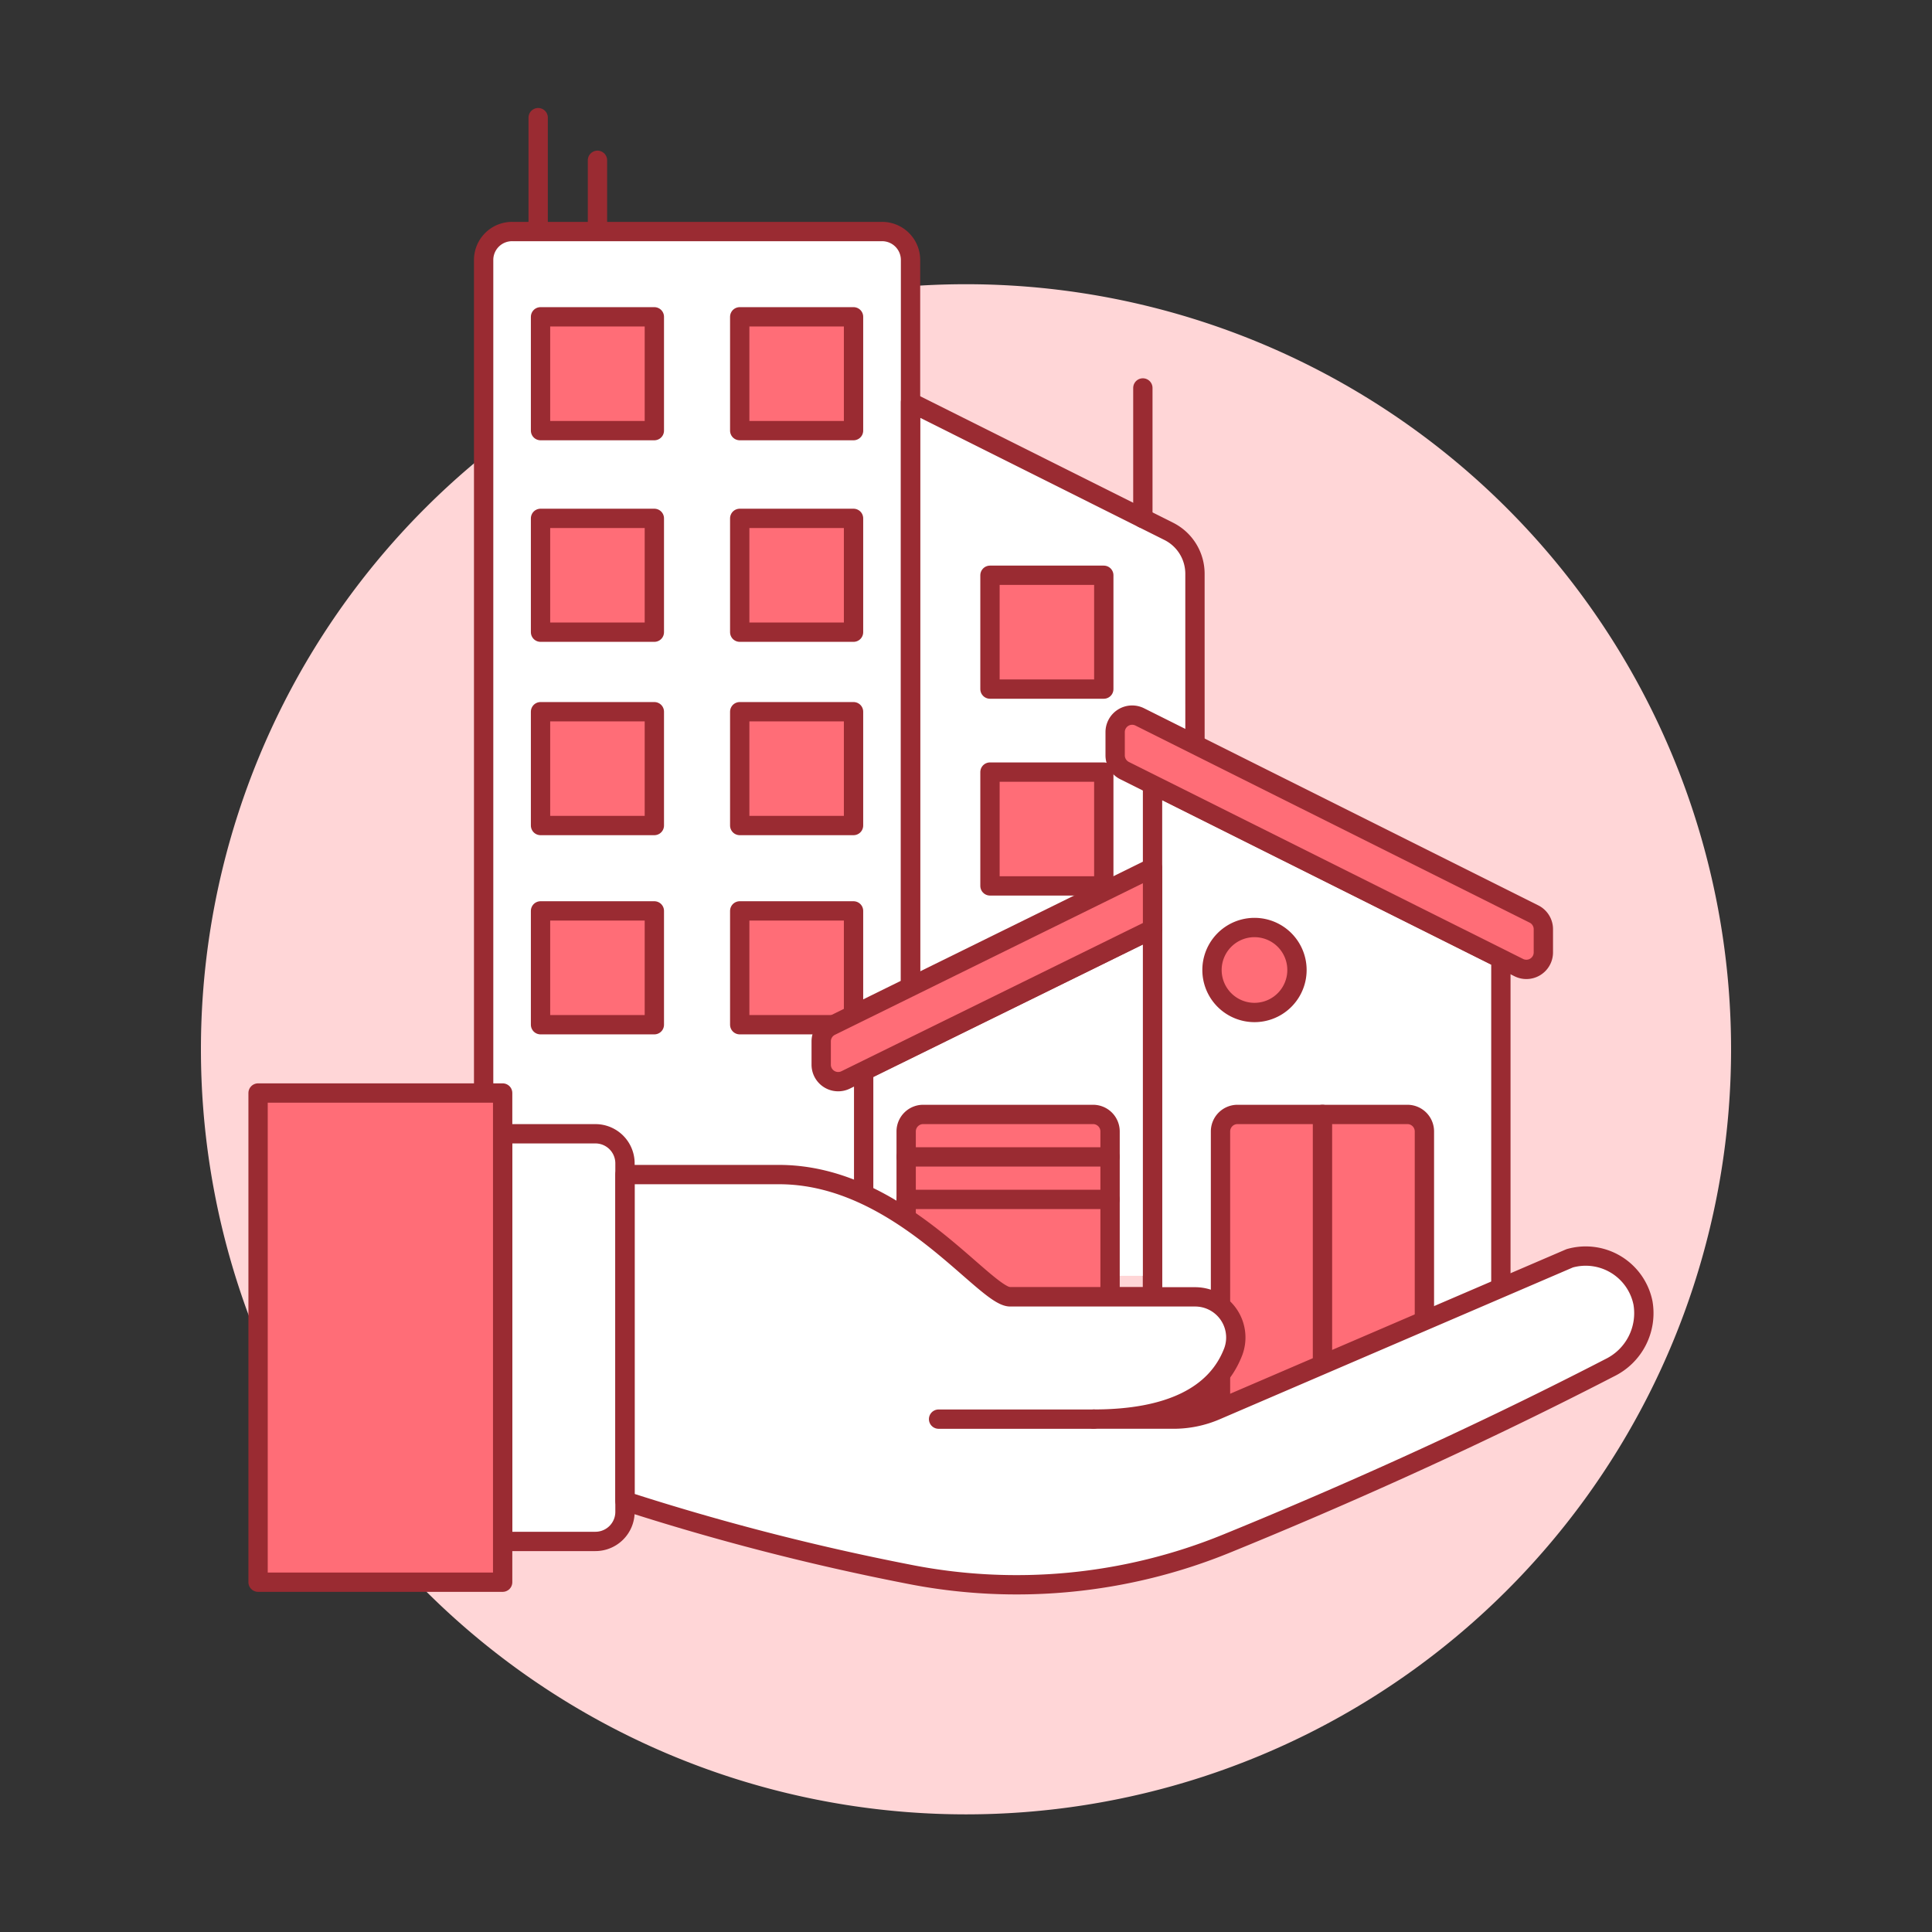
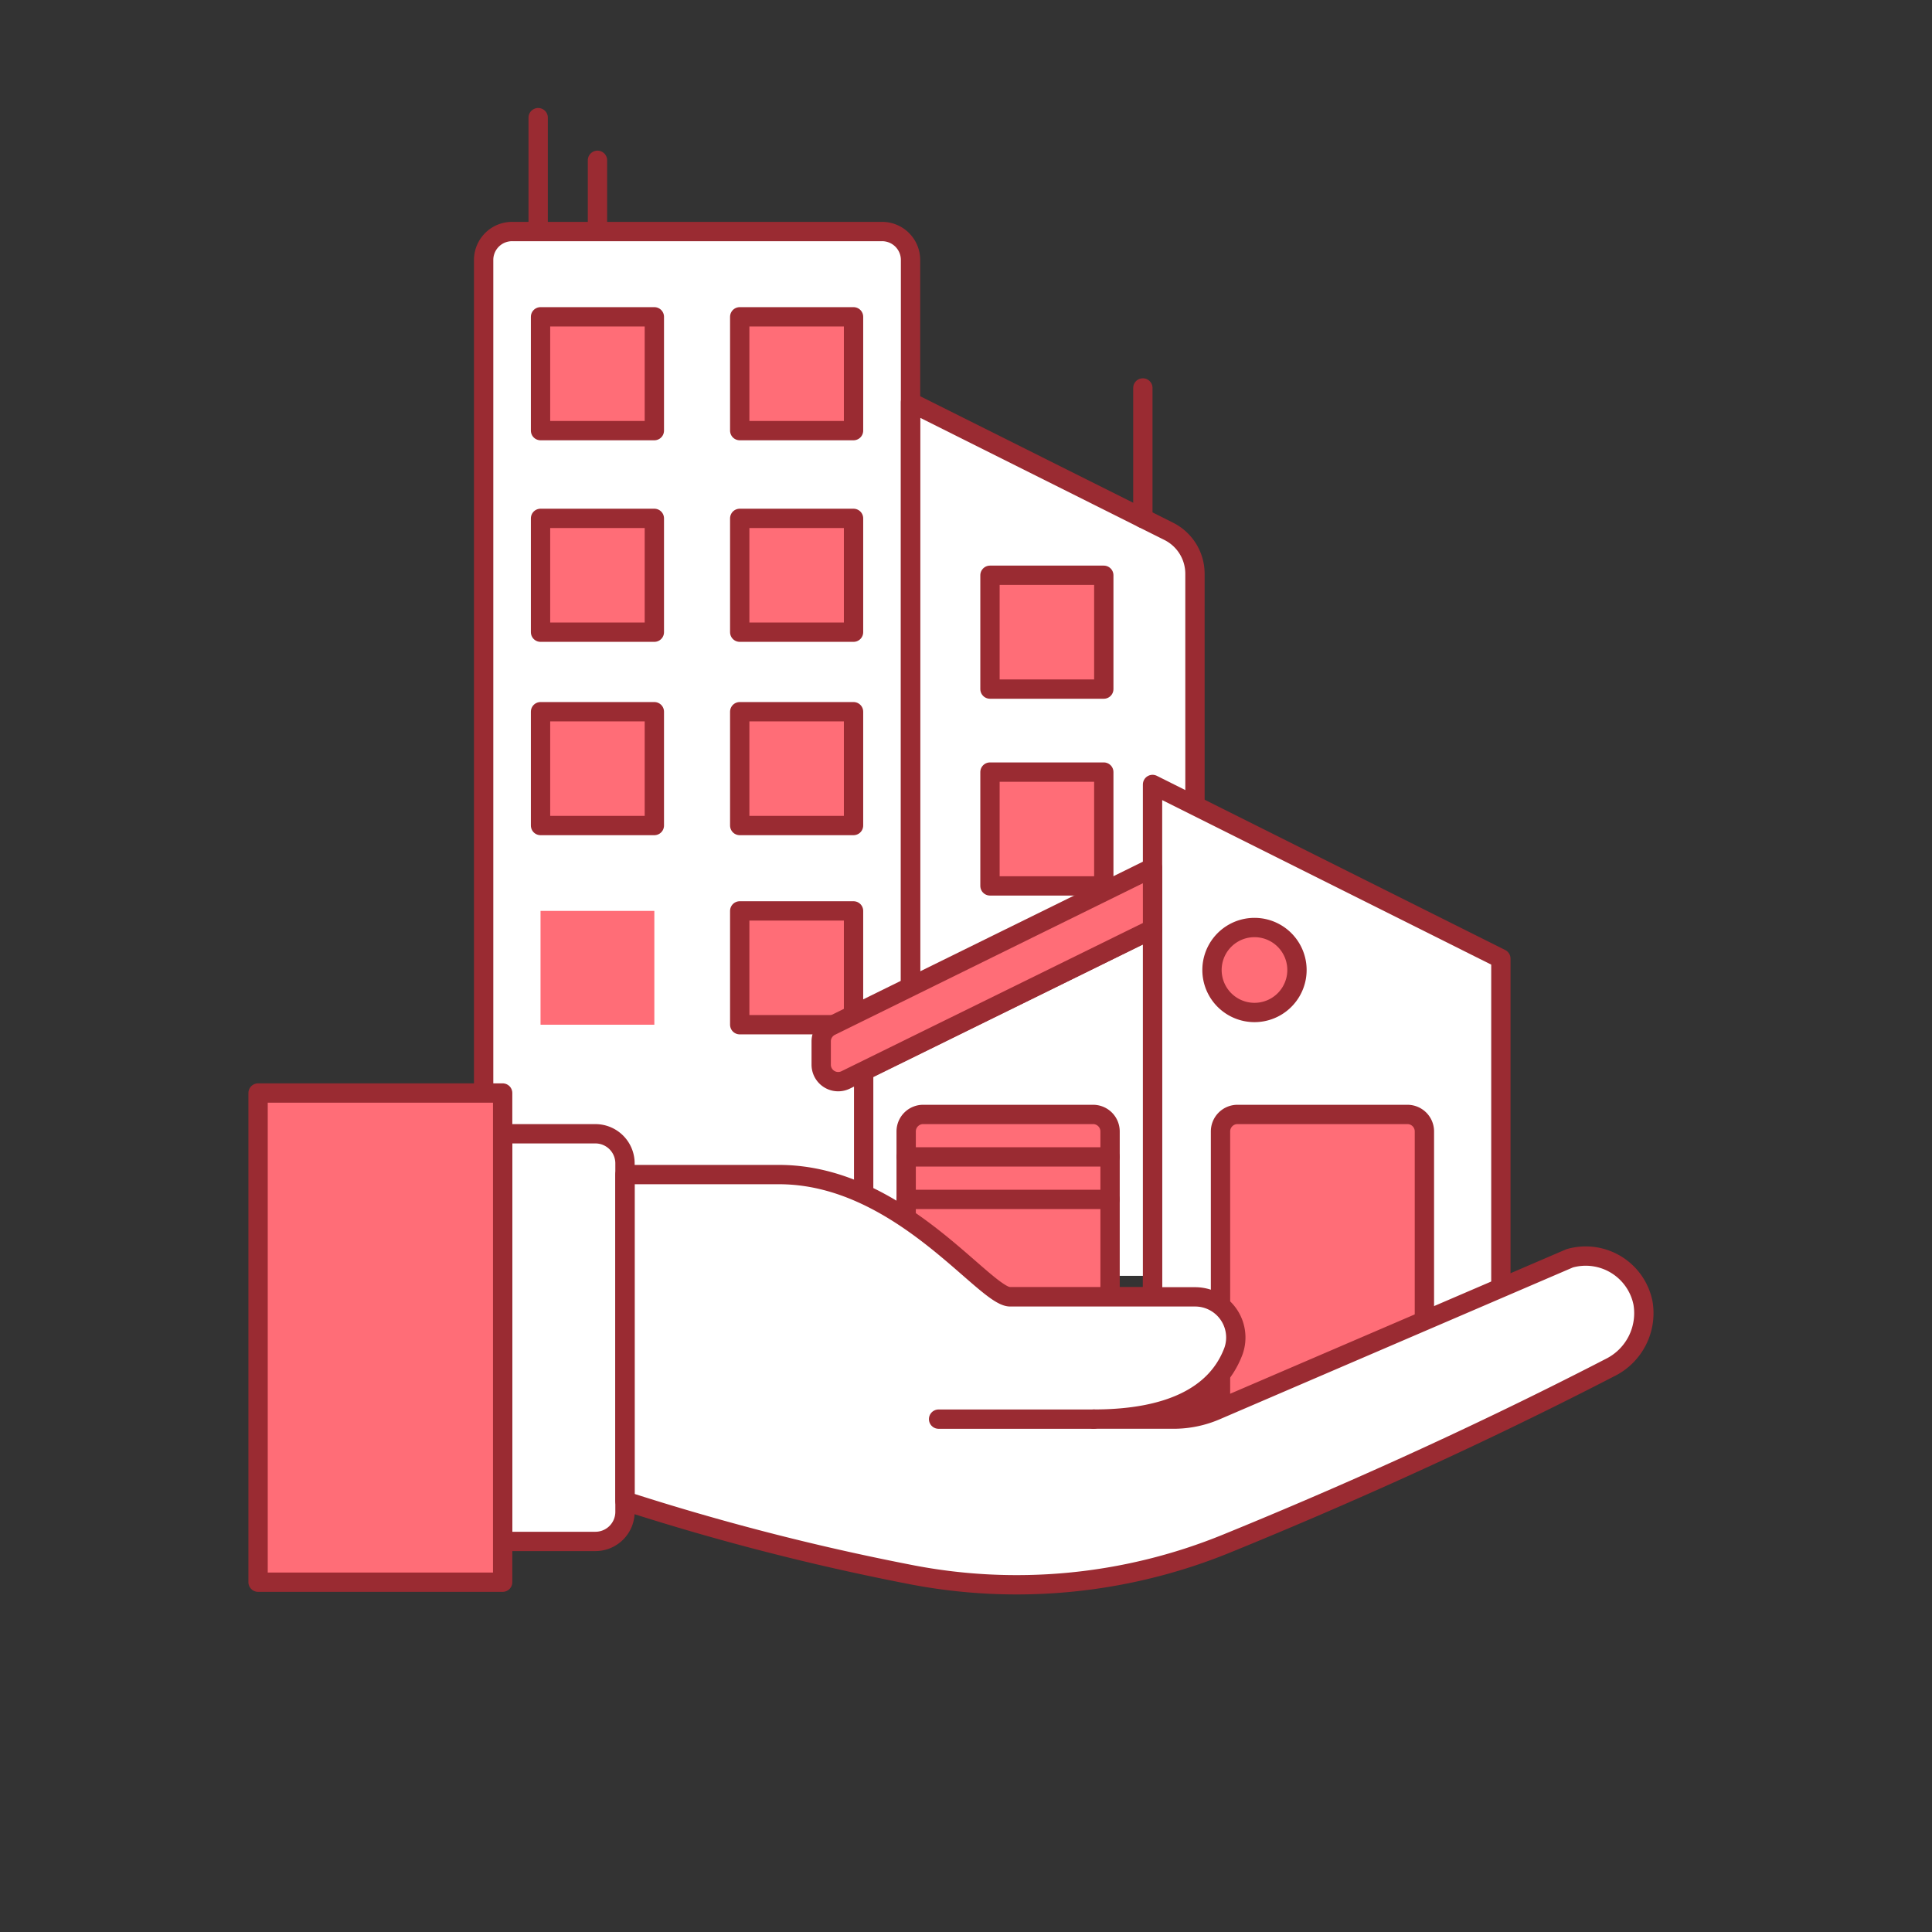
<svg xmlns="http://www.w3.org/2000/svg" viewBox="-0.5 -0.5 100 100" height="100" width="100">
  <rect x="-0.5" y="-0.5" width="100" height="100" fill="#333333" stroke="none" />
-   <path d="M9.9 53.811a39.6 39.6 0 1 0 79.2 0 39.6 39.6 0 1 0 -79.2 0Z" fill="#ffd6d7" stroke-width="1" />
  <path d="M46.629 63.029H24.533V12.952a1.472 1.472 0 0 1 1.473 -1.468h19.147a1.472 1.472 0 0 1 1.476 1.468Z" fill="#ffffff" stroke-width="1" />
  <path d="M61.354 63.029H46.629V20.317l13.365 6.685a2.455 2.455 0 0 1 1.357 2.196Z" fill="#ffffff" stroke-width="1" />
  <path d="M61.354 63.029H46.629V20.317l13.365 6.685a2.455 2.455 0 0 1 1.357 2.196Z" fill="none" stroke="#9a2b32" stroke-linecap="round" stroke-linejoin="round" stroke-width="1" />
  <path d="m58.654 26.331 0 -6.751" fill="none" stroke="#9a2b32" stroke-linecap="round" stroke-linejoin="round" stroke-width="1" />
  <path d="M46.629 63.029H24.533V12.952a1.472 1.472 0 0 1 1.473 -1.468h19.147a1.472 1.472 0 0 1 1.476 1.468Z" fill="none" stroke="#9a2b32" stroke-linecap="round" stroke-linejoin="round" stroke-width="1" />
  <path d="m27.356 11.48 0 -5.891" fill="none" stroke="#9a2b32" stroke-linecap="round" stroke-linejoin="round" stroke-width="1" />
  <path d="m30.425 11.48 0 -3.683" fill="none" stroke="#9a2b32" stroke-linecap="round" stroke-linejoin="round" stroke-width="1" />
  <path d="m27.478 15.898 5.891 0 0 5.891 -5.891 0Z" fill="#ff6d77" stroke-width="1" />
  <path d="m27.478 15.898 5.891 0 0 5.891 -5.891 0Z" fill="none" stroke="#9a2b32" stroke-linecap="round" stroke-linejoin="round" stroke-width="1" />
  <path d="m37.788 15.898 5.891 0 0 5.891 -5.891 0Z" fill="#ff6d77" stroke-width="1" />
  <path d="m37.788 15.898 5.891 0 0 5.891 -5.891 0Z" fill="none" stroke="#9a2b32" stroke-linecap="round" stroke-linejoin="round" stroke-width="1" />
  <path d="m27.478 26.331 5.891 0 0 5.891 -5.891 0Z" fill="#ff6d77" stroke-width="1" />
  <path d="m27.478 26.331 5.891 0 0 5.891 -5.891 0Z" fill="none" stroke="#9a2b32" stroke-linecap="round" stroke-linejoin="round" stroke-width="1" />
  <path d="m37.788 26.331 5.891 0 0 5.891 -5.891 0Z" fill="#ff6d77" stroke-width="1" />
  <path d="m37.788 26.331 5.891 0 0 5.891 -5.891 0Z" fill="none" stroke="#9a2b32" stroke-linecap="round" stroke-linejoin="round" stroke-width="1" />
  <path d="m27.478 36.338 5.891 0 0 5.891 -5.891 0Z" fill="#ff6d77" stroke-width="1" />
  <path d="m27.478 36.338 5.891 0 0 5.891 -5.891 0Z" fill="none" stroke="#9a2b32" stroke-linecap="round" stroke-linejoin="round" stroke-width="1" />
  <path d="m37.788 36.338 5.891 0 0 5.891 -5.891 0Z" fill="#ff6d77" stroke-width="1" />
  <path d="m37.788 36.338 5.891 0 0 5.891 -5.891 0Z" fill="none" stroke="#9a2b32" stroke-linecap="round" stroke-linejoin="round" stroke-width="1" />
  <path d="m27.478 46.648 5.891 0 0 5.891 -5.891 0Z" fill="#ff6d77" stroke-width="1" />
-   <path d="m27.478 46.648 5.891 0 0 5.891 -5.891 0Z" fill="none" stroke="#9a2b32" stroke-linecap="round" stroke-linejoin="round" stroke-width="1" />
  <path d="m37.788 46.648 5.891 0 0 5.891 -5.891 0Z" fill="#ff6d77" stroke-width="1" />
  <path d="m37.788 46.648 5.891 0 0 5.891 -5.891 0Z" fill="none" stroke="#9a2b32" stroke-linecap="round" stroke-linejoin="round" stroke-width="1" />
  <path d="m50.741 29.276 5.891 0 0 5.891 -5.891 0Z" fill="#ff6d77" stroke-width="1" />
  <path d="m50.741 29.276 5.891 0 0 5.891 -5.891 0Z" fill="none" stroke="#9a2b32" stroke-linecap="round" stroke-linejoin="round" stroke-width="1" />
  <path d="m50.741 39.463 5.891 0 0 5.891 -5.891 0Z" fill="#ff6d77" stroke-width="1" />
  <path d="m50.741 39.463 5.891 0 0 5.891 -5.891 0Z" fill="none" stroke="#9a2b32" stroke-linecap="round" stroke-linejoin="round" stroke-width="1" />
  <path d="m59.155 40.104 0 32.057 18.03 0 0 -23.042 -18.03 -9.015z" fill="#ffffff" stroke-width="1" />
  <path d="m59.155 40.104 0 32.057 18.03 0 0 -23.042 -18.03 -9.015z" fill="none" stroke="#9a2b32" stroke-linecap="round" stroke-linejoin="round" stroke-width="1" />
  <path d="M73.227 58.063a0.879 0.879 0 0 0 -0.879 -0.88h-8.795a0.88 0.88 0 0 0 -0.88 0.88V72.161h10.554Z" fill="#ff6d77" stroke-width="1" />
  <path d="M73.227 58.063a0.879 0.879 0 0 0 -0.879 -0.88h-8.795a0.88 0.88 0 0 0 -0.88 0.88V72.161h10.554Z" fill="none" stroke="#9a2b32" stroke-linecap="round" stroke-linejoin="round" stroke-width="1" />
-   <path d="M79.384 48.796a0.879 0.879 0 0 1 -1.273 0.786l-20.405 -10.197a0.881 0.881 0 0 1 -0.486 -0.792v-1.2a0.88 0.88 0 0 1 1.273 -0.786l20.405 10.202a0.88 0.88 0 0 1 0.486 0.792Z" fill="#ff6d77" stroke="#9a2b32" stroke-linecap="round" stroke-linejoin="round" stroke-width="1" />
  <path d="M62.233 49.707a2.199 2.199 0 1 0 4.398 0 2.199 2.199 0 1 0 -4.398 0Z" fill="#ff6d77" stroke-width="1" />
-   <path d="m67.951 57.182 0 14.979" fill="none" stroke="#9a2b32" stroke-linecap="round" stroke-linejoin="round" stroke-width="1" />
  <path d="m44.203 65.538 14.952 0 0 -17.958 -14.952 7.339 0 10.619z" fill="#ffffff" stroke-width="1" />
  <path d="m44.203 66.624 14.952 0 0 -19.044 -14.952 7.339 0 11.705z" fill="none" stroke="#9a2b32" stroke-linecap="round" stroke-linejoin="round" stroke-width="1" />
  <path d="M59.155 44.413 42.491 52.615a0.878 0.878 0 0 0 -0.486 0.786v1.2a0.879 0.879 0 0 0 1.273 0.792l15.878 -7.807Z" fill="#ff6d77" stroke="#9a2b32" stroke-linecap="round" stroke-linejoin="round" stroke-width="1" />
  <path d="M56.957 58.063a0.88 0.88 0 0 0 -0.88 -0.88h-8.795a0.88 0.88 0 0 0 -0.879 0.88V66.627h10.554Z" fill="#ff6d77" stroke="#9a2b32" stroke-linecap="round" stroke-linejoin="round" stroke-width="1" />
  <path d="m46.402 59.381 10.554 0" fill="none" stroke="#9a2b32" stroke-linecap="round" stroke-linejoin="round" stroke-width="1" />
  <path d="m46.402 61.58 10.554 0" fill="none" stroke="#9a2b32" stroke-linecap="round" stroke-linejoin="round" stroke-width="1" />
  <path d="M62.233 49.707a2.199 2.199 0 1 0 4.398 0 2.199 2.199 0 1 0 -4.398 0Z" fill="none" stroke="#9a2b32" stroke-linecap="round" stroke-linejoin="round" stroke-width="1" />
  <path d="M31.848 77.191a126.132 126.132 0 0 0 14.605 3.772 28.739 28.739 0 0 0 16.562 -1.579c5.148 -2.098 12.276 -5.203 19.811 -9.094a3.141 3.141 0 0 0 1.713 -3.358 3.025 3.025 0 0 0 -3.792 -2.302l-18.315 7.873a5.533 5.533 0 0 1 -2.187 0.45H56.113c3.886 0 6.351 -1.196 7.227 -3.51a2.104 2.104 0 0 0 -1.983 -2.818h-9.571c-1.33 0 -5.708 -6.329 -11.962 -6.329H31.848Z" fill="#ffffff" stroke-width="1" />
  <path d="M25.518 79.284h4.801a1.53 1.53 0 0 0 1.53 -1.529V59.714a1.53 1.53 0 0 0 -1.53 -1.53h-4.801Z" fill="#ffffff" stroke-width="1" />
  <path d="M25.518 79.284h4.801a1.53 1.53 0 0 0 1.53 -1.529V59.714a1.53 1.53 0 0 0 -1.53 -1.53h-4.801Z" fill="none" stroke="#9a2b32" stroke-linecap="round" stroke-linejoin="round" stroke-width="1" />
  <path d="m12.858 56.074 12.659 0 0 25.32 -12.659 0Z" fill="#ff6d77" stroke-width="1" />
  <path d="m12.858 56.074 12.659 0 0 25.32 -12.659 0Z" fill="none" stroke="#9a2b32" stroke-linecap="round" stroke-linejoin="round" stroke-width="1" />
  <path d="M31.848 77.191a126.132 126.132 0 0 0 14.605 3.772 28.739 28.739 0 0 0 16.562 -1.579c5.148 -2.098 12.276 -5.203 19.811 -9.094a3.141 3.141 0 0 0 1.713 -3.358 3.025 3.025 0 0 0 -3.792 -2.302l-18.315 7.873a5.533 5.533 0 0 1 -2.187 0.45H56.113c3.886 0 6.351 -1.196 7.227 -3.51a2.104 2.104 0 0 0 -1.983 -2.818h-9.571c-1.33 0 -5.708 -6.329 -11.962 -6.329H31.848Z" fill="none" stroke="#9a2b32" stroke-linecap="round" stroke-linejoin="round" stroke-width="1" />
  <path d="m56.113 72.954 -8.032 0" fill="none" stroke="#9a2b32" stroke-linecap="round" stroke-linejoin="round" stroke-width="1" />
</svg>